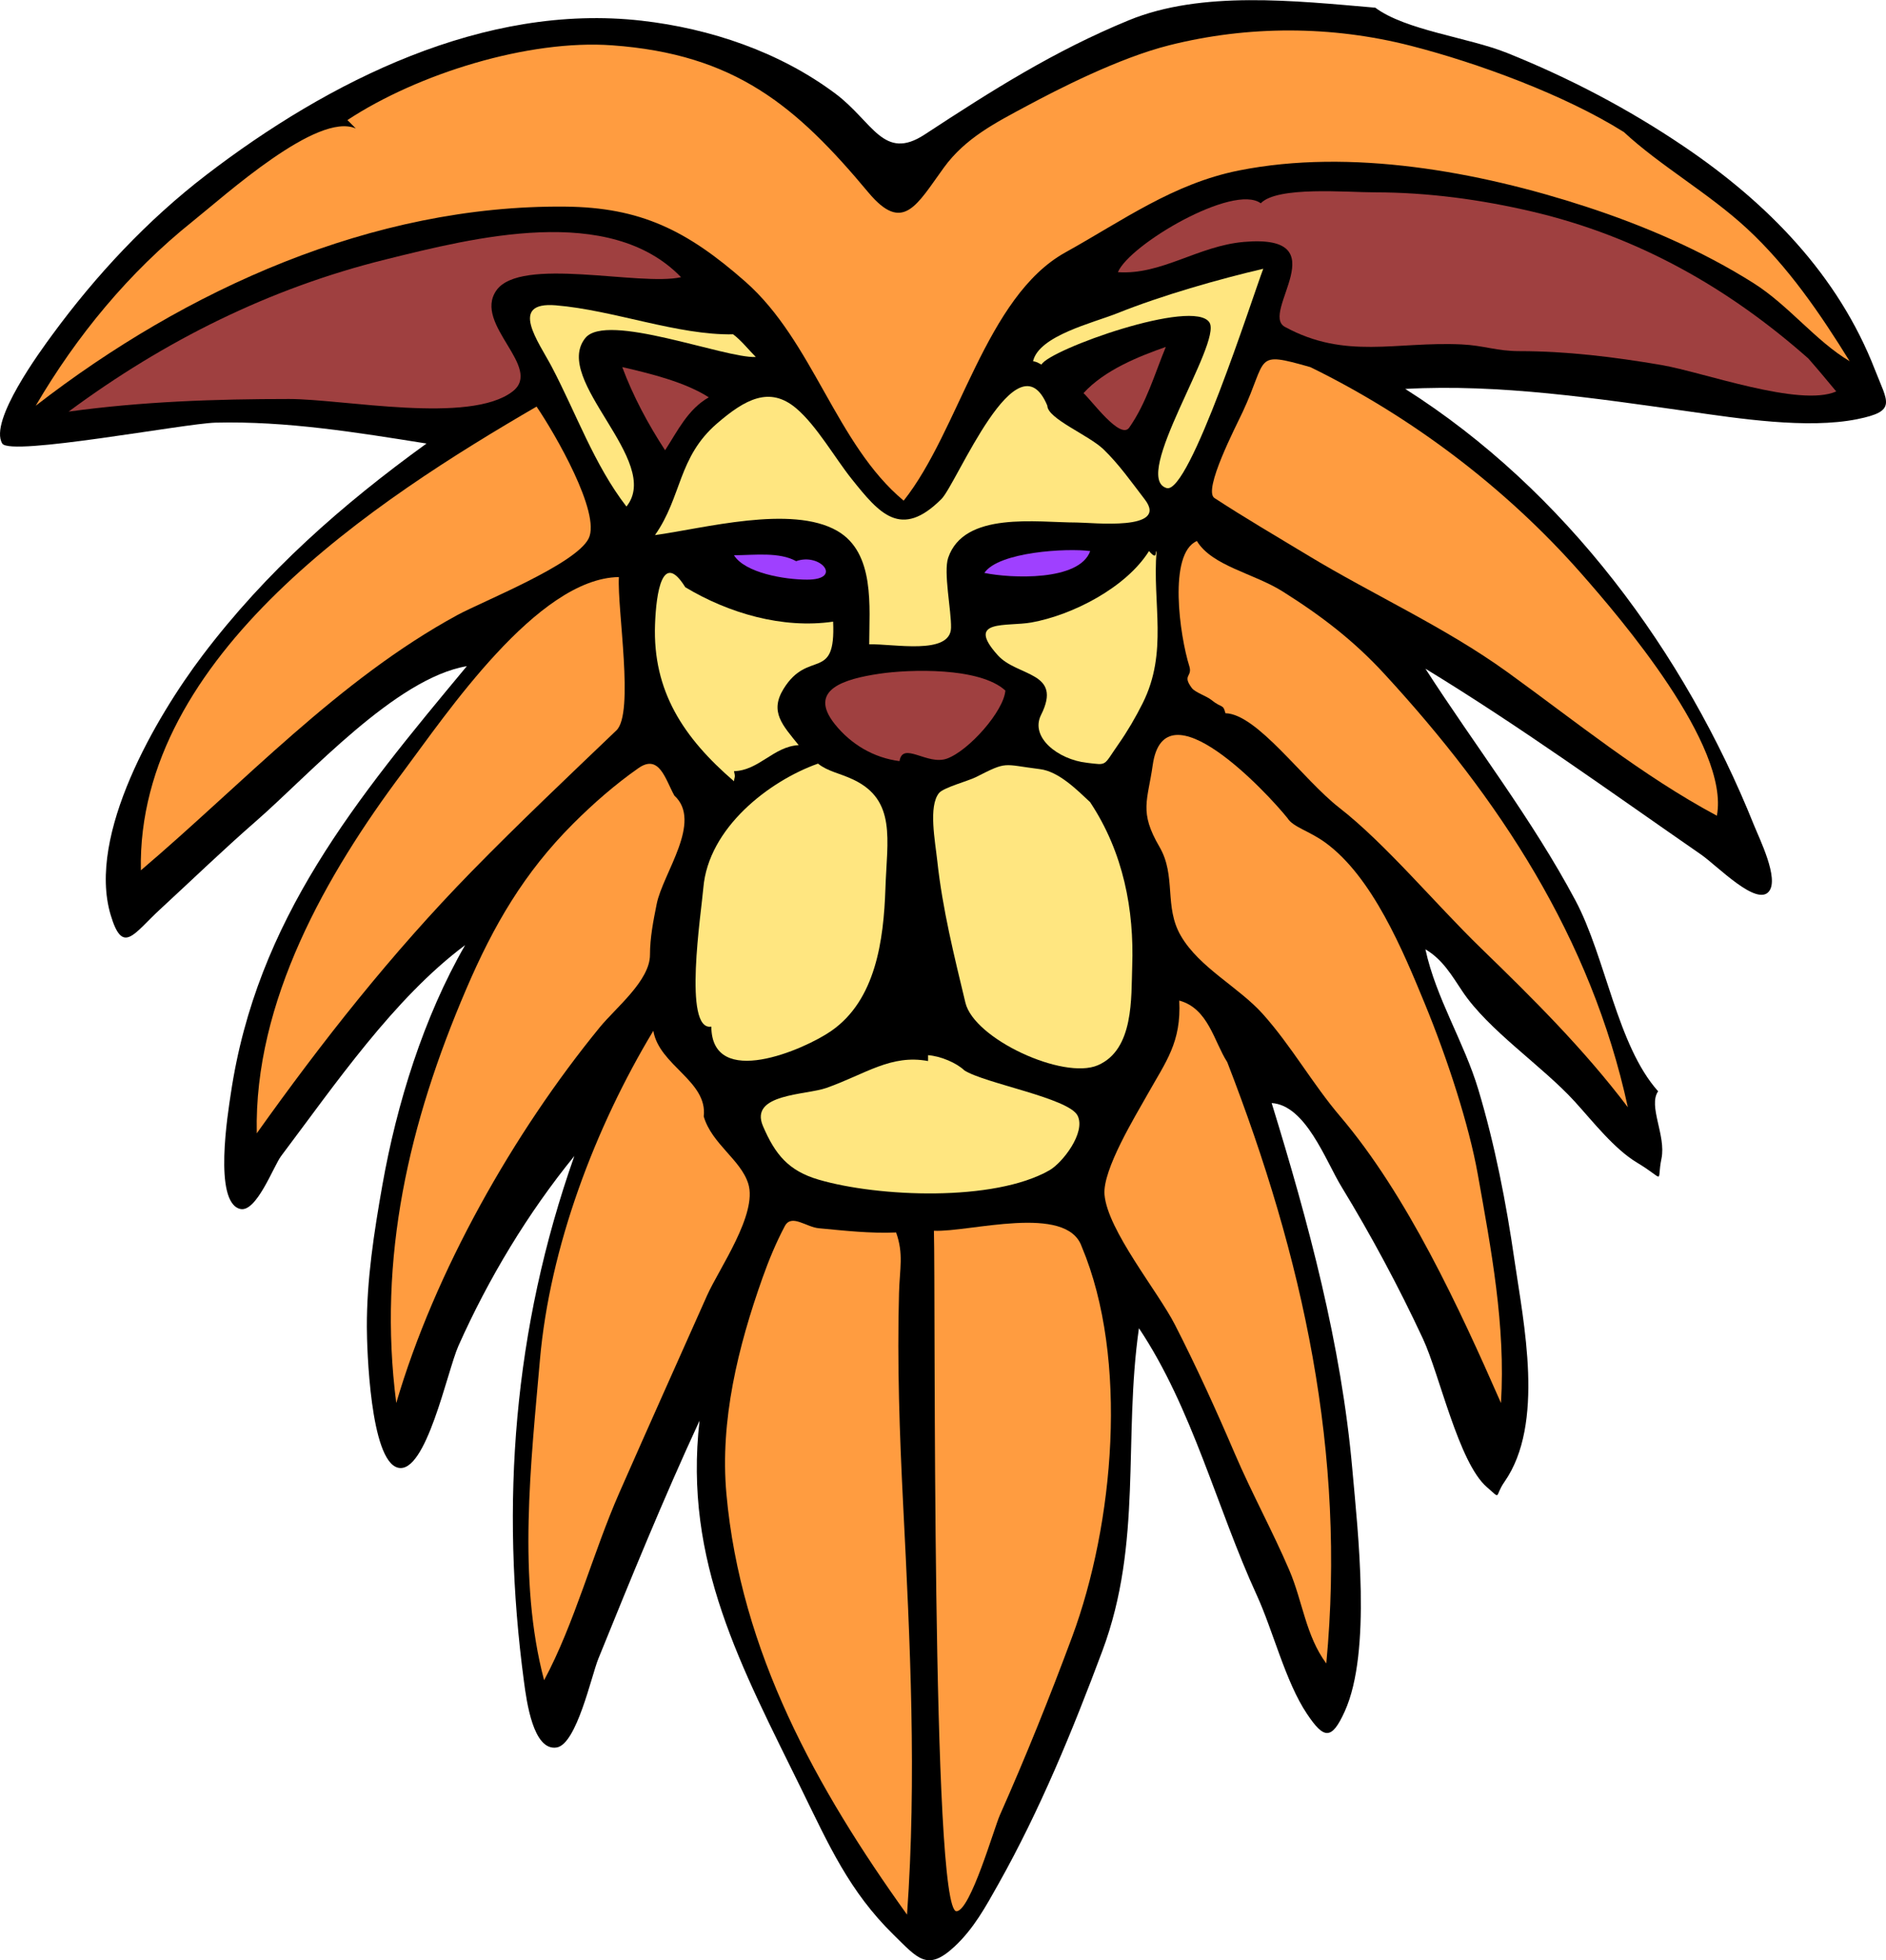
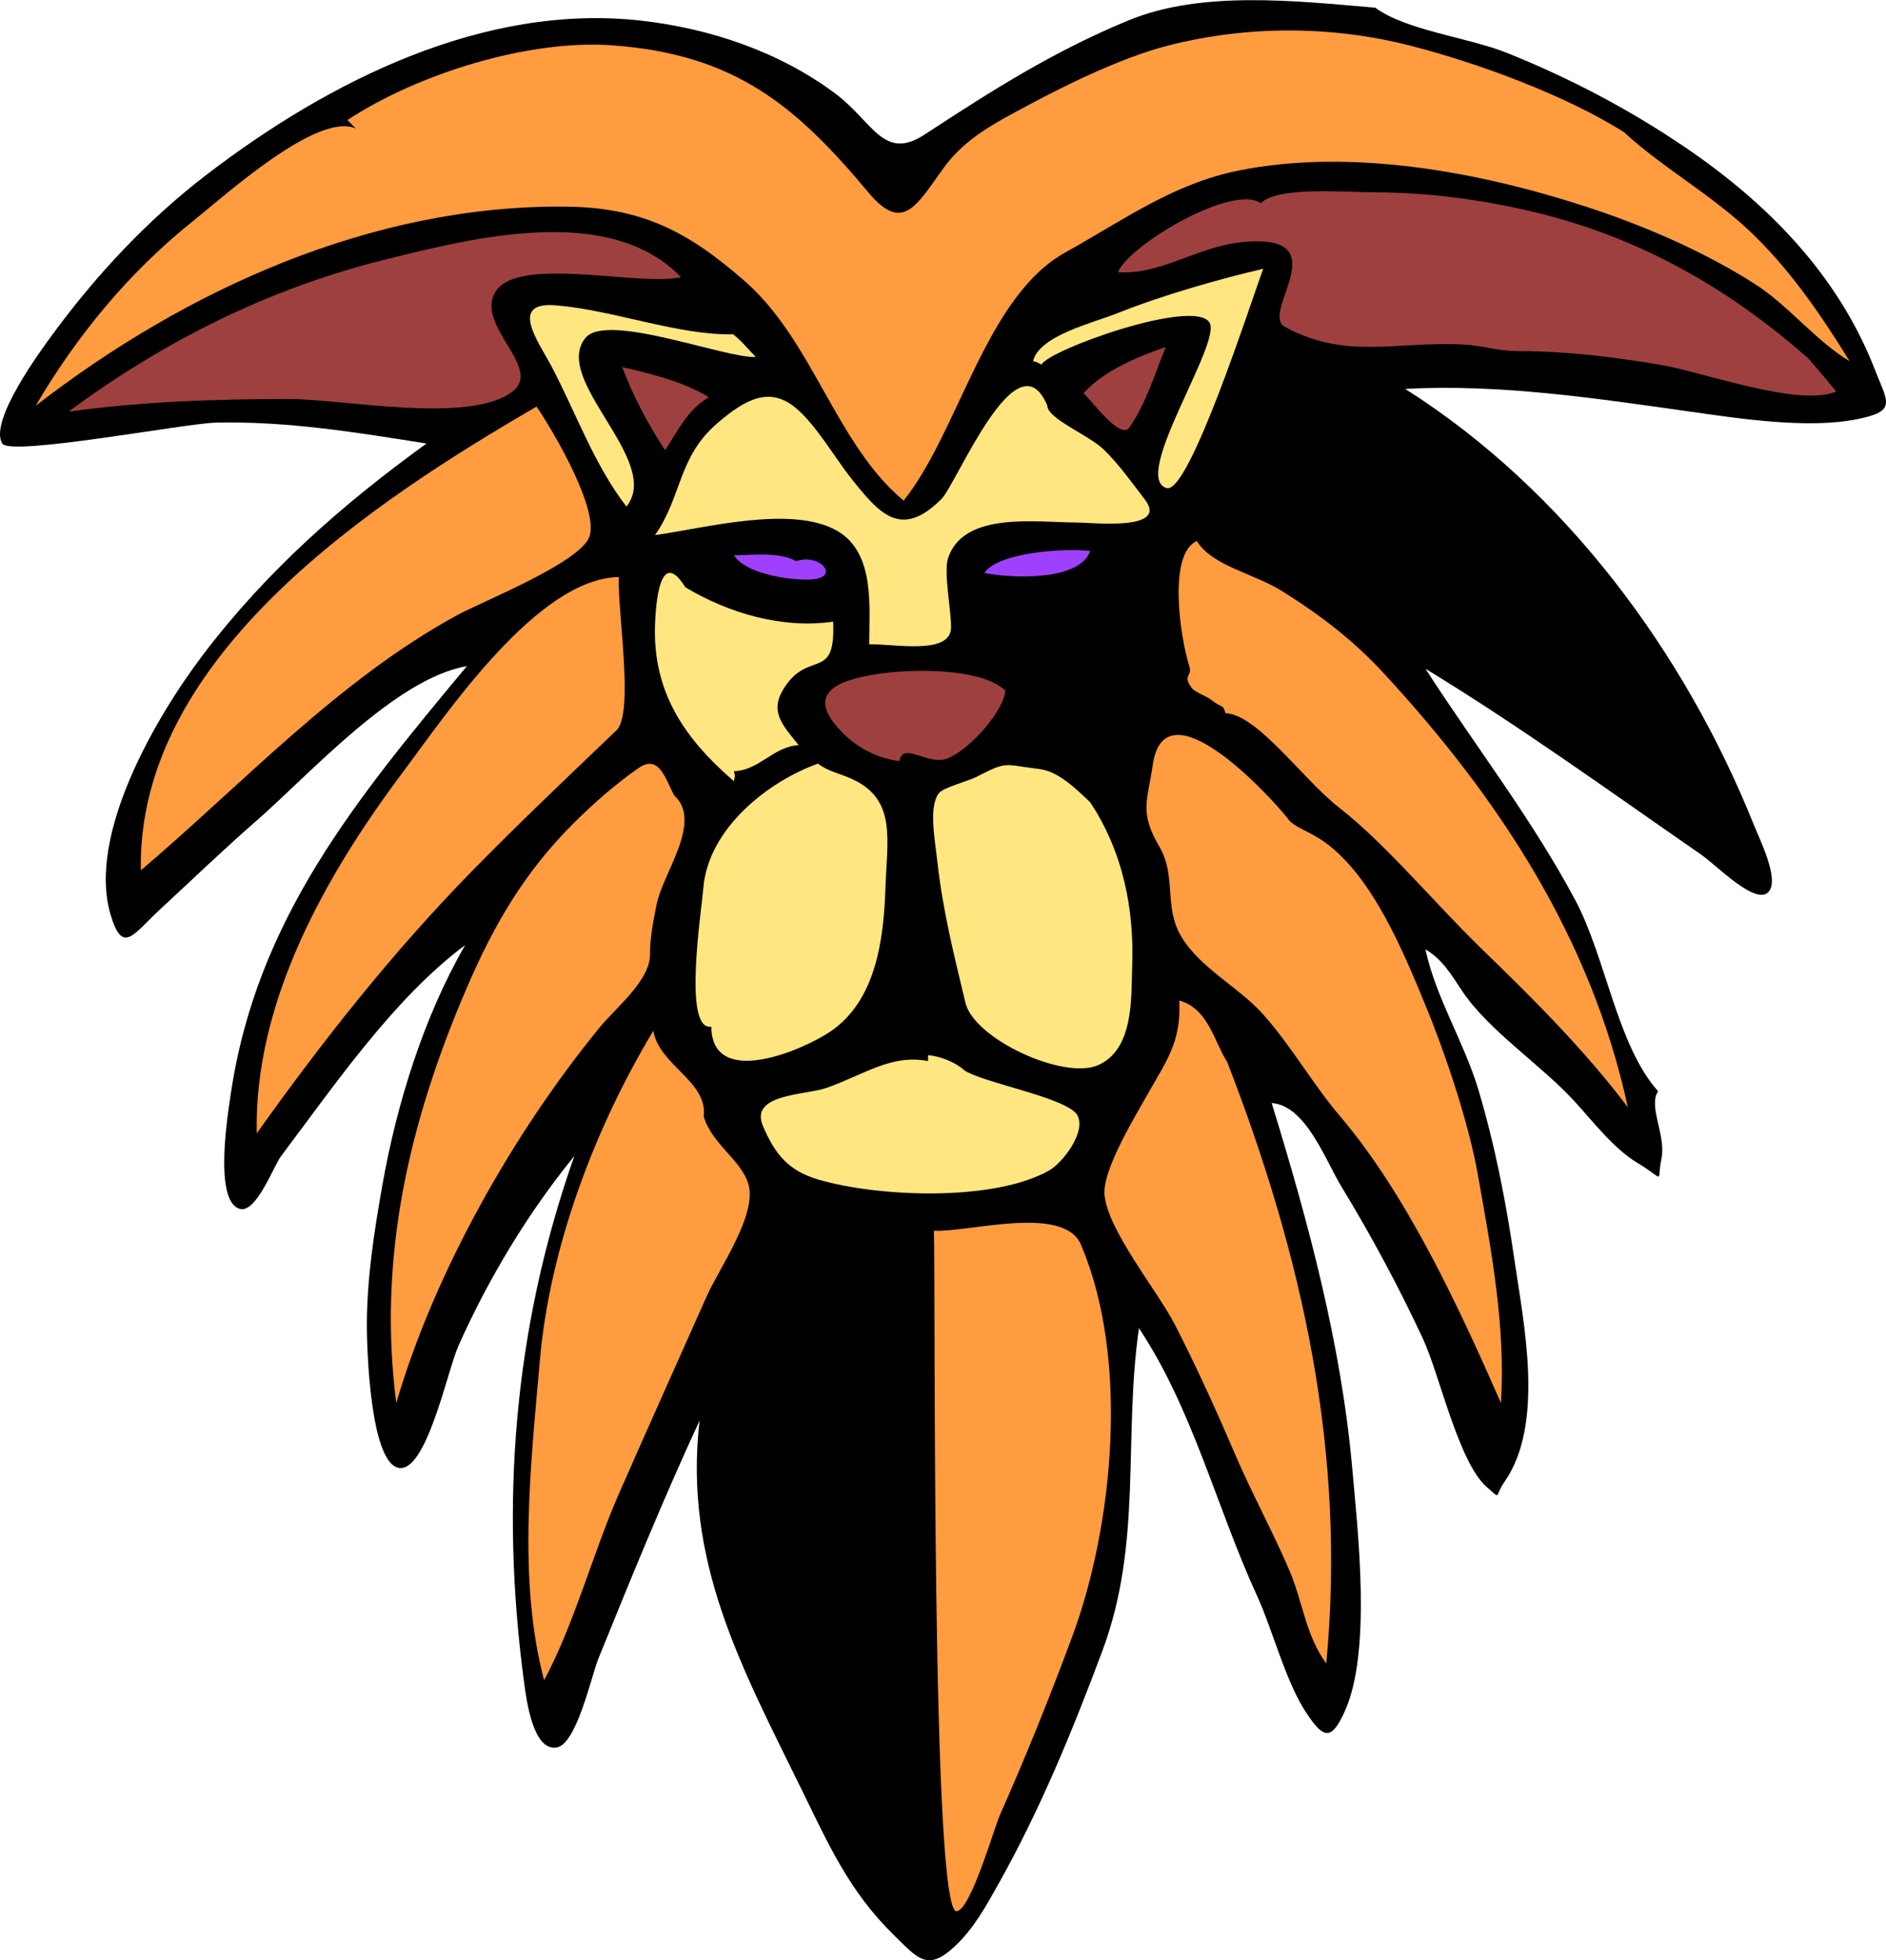
<svg xmlns="http://www.w3.org/2000/svg" xmlns:ns1="http://inkscape.sourceforge.net/DTD/sodipodi-0.dtd" xmlns:ns2="http://www.inkscape.org/namespaces/inkscape" id="Layer_1" style="enable-background:new 0 0 240.982 250.458" ns1:docname="Leone.svg" xml:space="preserve" viewBox="0 0 240.982 250.458" ns1:version="0.32" version="1.0" ns2:version="0.40+cvs" ns1:docbase="F:\openclip\svg3">
  <ns1:namedview id="base" bordercolor="#666666" ns2:pageshadow="2" ns2:window-width="640" pagecolor="#ffffff" ns2:zoom="1.5092351" ns2:window-x="132" borderopacity="1.0" ns2:current-layer="Layer_1" ns2:cx="120.49100" ns2:cy="125.22900" ns2:window-y="132" ns2:window-height="540" ns2:pageopacity="0.0" />
  <g id="g3">
    <path id="path5" d="m175.69 0.958c3.888 2.921 11.943 3.828 16.853 5.797 7.966 3.196 15.517 7.155 22.618 11.959 10.708 7.243 19.71 16.438 24.4 28.51 1.637 4.212 2.865 5.3-2.254 6.333-6.386 1.289-15.275-0.108-21.362-0.966-11.86-1.671-24.344-3.567-36.391-2.898 20.453 12.962 35.729 33.722 44.549 55.712 0.723 1.801 3.229 6.83 1.933 8.48-1.571 2-6.625-3.272-8.687-4.7-11.655-8.066-23.107-16.363-35.219-23.747 6.337 9.833 13.671 19.275 19.172 29.616 3.884 7.302 5.319 18.514 10.563 24.379-1.309 1.876 1.035 5.658 0.43 8.588-0.662 3.201 0.62 2.772-3.113 0.536-2.952-1.768-5.686-5.309-7.99-7.832-4.183-4.579-10.998-9.063-14.338-14.066-1.38-2.065-2.513-4.054-4.723-5.367 1.355 6.266 4.93 11.812 6.764 17.927 2.115 7.057 3.563 14.501 4.615 21.791 1.153 7.989 3.922 20.899-1.288 28.339-1.313 1.876-0.316 2.326-2.254 0.645-3.598-3.123-6.033-14.384-8.145-18.923-3.071-6.602-6.626-13.229-10.416-19.444-2.013-3.301-4.563-10.421-8.921-10.69 4.702 15.271 8.898 30.832 10.307 46.803 0.7 7.936 2.486 23.279-0.967 30.916-1.695 3.749-2.682 3.525-4.83 0.322-2.75-4.101-4.335-10.641-6.42-15.18-5.079-11.056-8.217-23.874-15.05-34.092-2.021 14.154 0.485 27.42-4.67 41.221-3.798 10.165-7.978 20.365-13.312 29.842-1.627 2.891-3.123 5.652-5.582 7.943-3.477 3.241-4.697 1.518-7.782-1.503-5.672-5.553-8.3-11.515-11.743-18.538-7.69-15.688-15.122-29.137-13.054-47.156-4.632 10.006-8.792 20.217-12.935 30.432-0.877 2.162-2.763 10.905-5.314 11.325-3.008 0.495-3.849-5.9-4.186-8.427-3.027-22.688-1.36-45.036 6.44-67.145-5.951 7.308-10.972 15.646-14.813 24.26-1.424 3.193-4.132 16.474-7.729 15.565-3.55-0.896-3.96-15.221-3.971-17.927-0.024-6.095 0.923-12.175 1.98-18.161 1.834-10.389 5.288-21.513 10.579-30.682-9.118 6.801-16.671 17.874-23.508 26.944-0.985 1.307-3.173 7.31-5.26 6.762-3.417-0.896-1.534-12.299-1.177-14.706 3.307-22.302 16.027-37.649 30.161-54.639-9.112 1.542-20.106 13.846-26.938 19.802-4.182 3.645-8.169 7.502-12.248 11.26-3.42 3.149-4.784 5.901-6.328 0.712-3.052-10.254 5.867-25.383 11.741-33.146 8.088-10.69 17.787-19.238 28.621-27.075-8.911-1.417-17.908-2.893-26.971-2.667-3.872 0.097-26.238 4.334-27.239 2.667-1.743-2.871 4.96-11.939 6.382-13.879 5.591-7.63 12.186-14.69 19.697-20.449 15.604-11.965 35.471-21.987 55.606-19.698 8.783 0.998 17.664 3.991 24.796 9.339 4.756 3.566 6.116 8.654 11.378 5.206 8.51-5.575 16.51-10.667 26.085-14.599 9.3-3.823 21.22-2.486 31.45-1.611" />
    <path id="path7" style="fill:#FF9C40" d="m207.46 16.846c4.646 4.325 10.869 7.828 15.756 12.354 5.265 4.875 9.368 10.886 13.121 16.951-4.343-2.579-7.781-7.135-12.292-9.983-6.592-4.162-14.009-7.352-21.415-9.769-13.671-4.46-30.046-7.469-44.333-4.616-8.389 1.675-14.827 6.392-22.168 10.466-10.193 5.658-13.542 22.755-20.664 31.721-8.646-7.206-11.552-20.345-20.233-27.985-7.464-6.569-13.406-9.496-23.027-9.585-24.587-0.228-48.455 10.569-67.64 25.44 5.227-8.935 11.92-17.05 20.018-23.529 4.28-3.424 15.979-14.053 20.88-11.895l-1.074-1.074c8.992-5.922 23.122-10.321 33.814-9.553 15.699 1.128 23.521 7.733 32.741 18.786 4.447 5.331 6.195 1.597 9.662-3.167 2.75-3.779 6.6-5.729 10.627-7.89 3.798-2.037 11.655-6.094 18.142-7.729 10.109-2.55 20.781-2.525 30.861 0.054 8.57 2.193 19.69 6.282 27.21 11.003" />
    <path id="path9" style="fill:#9F4040" d="m231.08 45.829c1.208 1.375 2.375 2.778 3.544 4.187-4.674 2.053-17.01-2.466-22.321-3.375-6.108-1.046-12.186-1.777-18.149-1.777-2.947 0-4.523-0.723-7.405-0.859-8.382-0.396-14.826 1.985-22.576-2.242-3.26-1.778 6.99-11.911-5.228-10.854-5.88 0.509-10.533 4.253-16.102 3.864 1.463-3.523 14.757-11.361 18.249-8.802 2.146-2.207 10.953-1.398 14.599-1.396 6.769 0.004 13.548 0.921 20.127 2.469 13.56 3.187 25.14 9.82 35.27 18.785" />
    <path id="path11" style="fill:#9F4040" d="m87.021 35.417c-5.265 1.195-20.565-2.724-23.616 1.717-2.967 4.319 6.047 9.82 2.094 12.881-5.459 4.228-21.584 0.966-28.564 0.966-9.459 0-18.789 0.323-28.167 1.61 12.226-9.047 25.654-15.757 40.468-19.43 11.376-2.82 28.642-7.2 37.785 2.256" />
    <path id="path13" style="fill:#FFE680" d="m161.41 34.343c-1.379 3.628-9.44 28.875-12.345 28.018-4.597-1.356 7.091-18.541 5.477-21.147-1.971-3.182-20.479 3.462-21.469 5.367-0.703-0.367-0.636-0.33-1.074-0.429 0.742-3.265 7.71-4.908 10.735-6.119 5.74-2.302 12.98-4.361 18.67-5.69" />
    <path id="path15" style="fill:#FFE680" d="m93.677 42.716c1.059 0.799 1.958 1.958 2.898 2.898-3.953 0.188-19.099-5.785-21.792-2.416-4.292 5.374 9.931 15.715 5.26 21.523-4.121-5.333-6.436-11.949-9.553-17.873-1.667-3.167-5.572-8.344 0.537-7.837 7.386 0.614 15.579 3.843 22.65 3.705" />
    <path id="path17" style="fill:#9F4040" d="m148.96 44.326c-1.435 3.489-2.49 7.189-4.67 10.305-1.142 1.633-4.847-3.526-5.849-4.401 2.72-2.978 7.12-4.71 10.52-5.904" />
-     <path id="path19" style="fill:#FF9C40" d="m167.42 46.902c12.922 6.319 24.973 15.433 34.51 26.247 5.142 5.829 19.119 22.15 17.443 31.076-9.599-5.145-17.972-11.998-26.769-18.35-7.95-5.74-17.112-9.851-25.508-14.928-3.985-2.41-8.017-4.765-11.919-7.312-1.513-0.987 2.784-9.239 3.6-10.991 3.26-6.975 1.35-7.813 8.65-5.737" />
    <path id="path21" style="fill:#9F4040" d="m90.563 50.767c-2.668 1.524-3.975 4.278-5.581 6.763-2.173-3.337-4.083-6.889-5.475-10.627 3.723 0.854 8.089 1.948 11.056 3.864" />
    <path id="path23" style="fill:#FFE680" d="m133.82 51.84c0.05 1.673 5.297 3.749 7.191 5.582 1.988 1.924 3.58 4.203 5.261 6.387 3.148 4.094-6.734 2.952-8.695 2.952-5.11 0-14.393-1.467-16.424 4.508-0.627 1.844 0.417 6.776 0.365 8.947-0.084 3.542-7.393 2.015-10.455 2.11 0-4.724 0.781-11.683-4.079-14.492-5.839-3.375-17.104-0.308-23.294 0.537 3.464-4.935 2.912-9.942 7.943-14.277 3.58-3.085 6.705-4.792 10.091-1.932 2.609 2.204 4.948 6.34 7.084 9.017 3.541 4.435 6.313 7.757 11.486 2.576 1.95-1.942 9.69-21.173 13.53-11.915" />
    <path id="path25" style="fill:#FF9C40" d="m68.557 51.947c2.297 3.363 8.26 13.632 6.656 16.854-1.651 3.315-13.551 8.033-16.746 9.769-15.215 8.268-27.387 21.514-40.47 32.633-0.528-27.528 30.199-47.417 50.56-59.253" />
    <path id="path27" style="fill:#FF9C40" d="m152.93 69.123c1.928 3.194 7.281 4.132 10.948 6.44 5.08 3.198 9.143 6.345 12.989 10.521 14.643 15.893 26.418 33.712 31.13 55.39-5.627-7.438-12.107-13.862-18.784-20.342-5.823-5.652-12.17-13.32-18.089-17.927-4.656-3.625-10.497-11.98-14.546-12.077-0.31-1.232-0.408-0.57-1.824-1.717-0.596-0.482-2.056-0.946-2.47-1.503-1.27-1.709 0.115-1.399-0.32-2.791-1.22-3.873-2.73-14.356 0.96-15.989" />
    <path id="path29" style="fill:#9F40FF" d="m139.3 70.411c-1.375 3.872-10.125 3.497-13.524 2.791 1.82-2.701 10.58-3.192 13.52-2.791" />
-     <path id="path31" style="fill:#FFE680" d="m147.78 70.411c-0.55 6.703 1.493 12.905-1.771 19.43-0.917 1.832-1.937 3.581-3.112 5.26-1.974 2.818-1.346 2.668-4.026 2.361-3.682-0.421-7.289-3.253-5.851-6.119 2.796-5.566-3.016-4.835-5.528-7.622-4.206-4.664 1.154-3.624 4.294-4.187 5.247-0.941 12.089-4.446 15.028-9.125 1.11 1.277 0.75 0.04 0.97 0.002" />
    <path id="path33" style="fill:#9F40FF" d="m101.73 71.7c3.1-1.117 6.019 2.361 1.396 2.361-2.885 0-7.925-0.856-9.34-3.113 2.668-0.025 5.806-0.438 7.94 0.752" />
    <path id="path35" style="fill:#FFE680" d="m87.558 75.027c5.526 3.323 12.429 5.345 18.894 4.401 0.354 7.811-3.164 3.447-6.333 8.587-1.813 2.941-0.124 4.638 1.932 7.192-3.216 0.17-5.044 3.227-8.266 3.328 0.21 0.876 0.061 0.622 0 1.288-6.461-5.564-10.391-11.515-10.09-20.02 0.145-4.094 0.948-9.486 3.864-4.776" />
    <path id="path37" style="fill:#FF9C40" d="m79.078 73.739c-0.23 4.092 1.993 17.374-0.315 19.581-6.214 5.944-12.486 11.877-18.499 18.026-10.281 10.514-19.122 21.76-27.453 33.456-0.377-16.828 8.877-33.094 18.678-46.158 5.46-7.286 17.155-24.764 27.589-24.913" />
    <path id="path39" style="fill:#9F4040" d="m128.46 88.231c-0.202 2.634-4.663 7.678-7.46 8.694-2.509 0.912-5.65-2.25-6.065 0.322-3.287-0.416-6.197-2.136-8.266-4.723-3.551-4.442 1.322-5.79 5.69-6.441 3.85-0.573 12.83-0.864 16.1 2.148" />
    <path id="path41" style="fill:#FF9C40" d="m164.52 104.55c0.72 1.14 2.768 1.613 4.83 3.114 6.016 4.376 9.941 13.87 12.687 20.536 2.933 7.119 5.665 15.576 6.775 21.785 1.724 9.646 3.581 19.427 2.974 29.278-5.316-12.113-11.999-26.58-20.546-36.626-3.546-4.167-6.227-8.988-9.876-13.067-3.097-3.461-8.096-5.907-10.477-9.992-2.186-3.75-0.56-7.644-2.737-11.378-2.631-4.509-1.511-5.865-0.859-10.466 1.5-10.5 14.63 3.556 17.24 6.826" />
    <path id="path43" style="fill:#FFE680" d="m139.3 102.51c4.263 6.43 5.62 13.79 5.367 20.933-0.142 3.991 0.249 10.675-4.4 12.667-4.41 1.89-15.8-3.359-16.913-7.995-1.44-5.996-2.925-11.946-3.591-18.09-0.279-2.582-1.149-7 0.215-8.695 0.568-0.707 3.767-1.552 4.724-2.04 4.072-2.073 3.352-1.62 8.158-1.02 2.41 0.288 4.74 2.64 6.44 4.23" />
    <path id="path45" style="fill:#FF9C40" d="m86.163 101.65c3.652 3.333-1.471 9.934-2.254 13.848-0.428 2.136-0.859 4.306-0.859 6.494 0 3.304-4.372 6.769-6.405 9.254-11.035 13.486-21.107 31.264-26.013 48.016-2.396-18.563 1.617-35.801 8.933-52.87 3.502-8.17 7.383-14.865 13.681-21.163 2.562-2.562 5.35-5 8.322-7.081 2.677-1.878 3.451 1.44 4.595 3.501" />
    <path id="path47" style="fill:#FFE680" d="m104.52 97.569c1.282 1.017 2.748 1.205 4.509 2.04 5.529 2.622 4.314 7.7 4.107 13.871-0.224 6.698-1.249 14.282-6.897 18.226-3.461 2.417-15.295 7.521-15.35-0.537-3.651 0.624-1.279-14.6-1.021-17.712 0.634-7.68 8.405-13.67 14.651-15.891" />
    <path id="path49" style="fill:#FF9C40" d="m156.8 135.68c9.699 24.997 15.209 49.995 12.666 76.86-2.624-3.538-3.025-7.951-4.724-11.915-2.13-4.977-4.804-9.846-6.977-14.922-2.378-5.553-4.898-11.091-7.652-16.468-2.17-4.238-8.601-12.045-8.985-16.595-0.268-3.167 3.935-10.028 5.474-12.774 2.379-4.244 4.349-6.681 4.078-12.022 3.71 1 4.45 5.25 6.11 7.83" />
    <path id="path51" style="fill:#FF9C40" d="m89.919 142.65c1.03 3.507 4.73 5.517 5.689 8.588 1.214 3.886-3.742 10.872-5.26 14.278-3.736 8.386-7.494 16.758-11.191 25.16-3.4 7.727-5.758 16.808-9.634 24.004-3.417-12.843-1.681-27.782-0.537-40.899 1.263-14.477 7.057-29.729 14.492-42.078 0.751 4.45 6.972 6.42 6.441 10.95" />
    <path id="path53" style="fill:#FFE680" d="m123.2 136.75c2.567 1.671 13.367 3.539 14.491 5.797 1.078 2.166-1.945 6.034-3.596 6.978-7.089 4.053-21.879 3.426-29.49 1.201-3.853-1.126-5.558-3.214-7.114-6.837-1.789-4.162 5.471-3.951 8.104-4.884 5.022-1.779 8.23-4.321 12.99-3.436v-0.751c1.69 0.14 3.65 1.01 4.62 1.93" />
-     <path id="path55" style="fill:#FF9C40" d="m114.5 157.47c0.98 2.766 0.458 4.612 0.373 7.692-0.252 9.078 0.072 18.117 0.531 27.185 0.886 17.493 1.74 34.792 0.491 52.287-11.56-16.114-21.27-33.597-23.08-53.78-0.841-9.372 1.496-18.802 4.616-27.587 0.802-2.259 1.723-4.484 2.845-6.603 0.853-1.61 2.721 0.119 4.348 0.269 3.34 0.31 6.51 0.68 9.88 0.54" />
    <path id="path57" style="fill:#FF9C40" d="m138.22 159.29c6.031 14.354 4.107 35.473-1.234 49.863-2.85 7.677-5.908 15.287-9.232 22.771-0.73 1.645-3.74 12.169-5.528 12.278-3.271 0.2-2.671-79.113-2.897-86.95 4.51 0.22 16.98-3.5 18.89 2.04" />
  </g>
</svg>